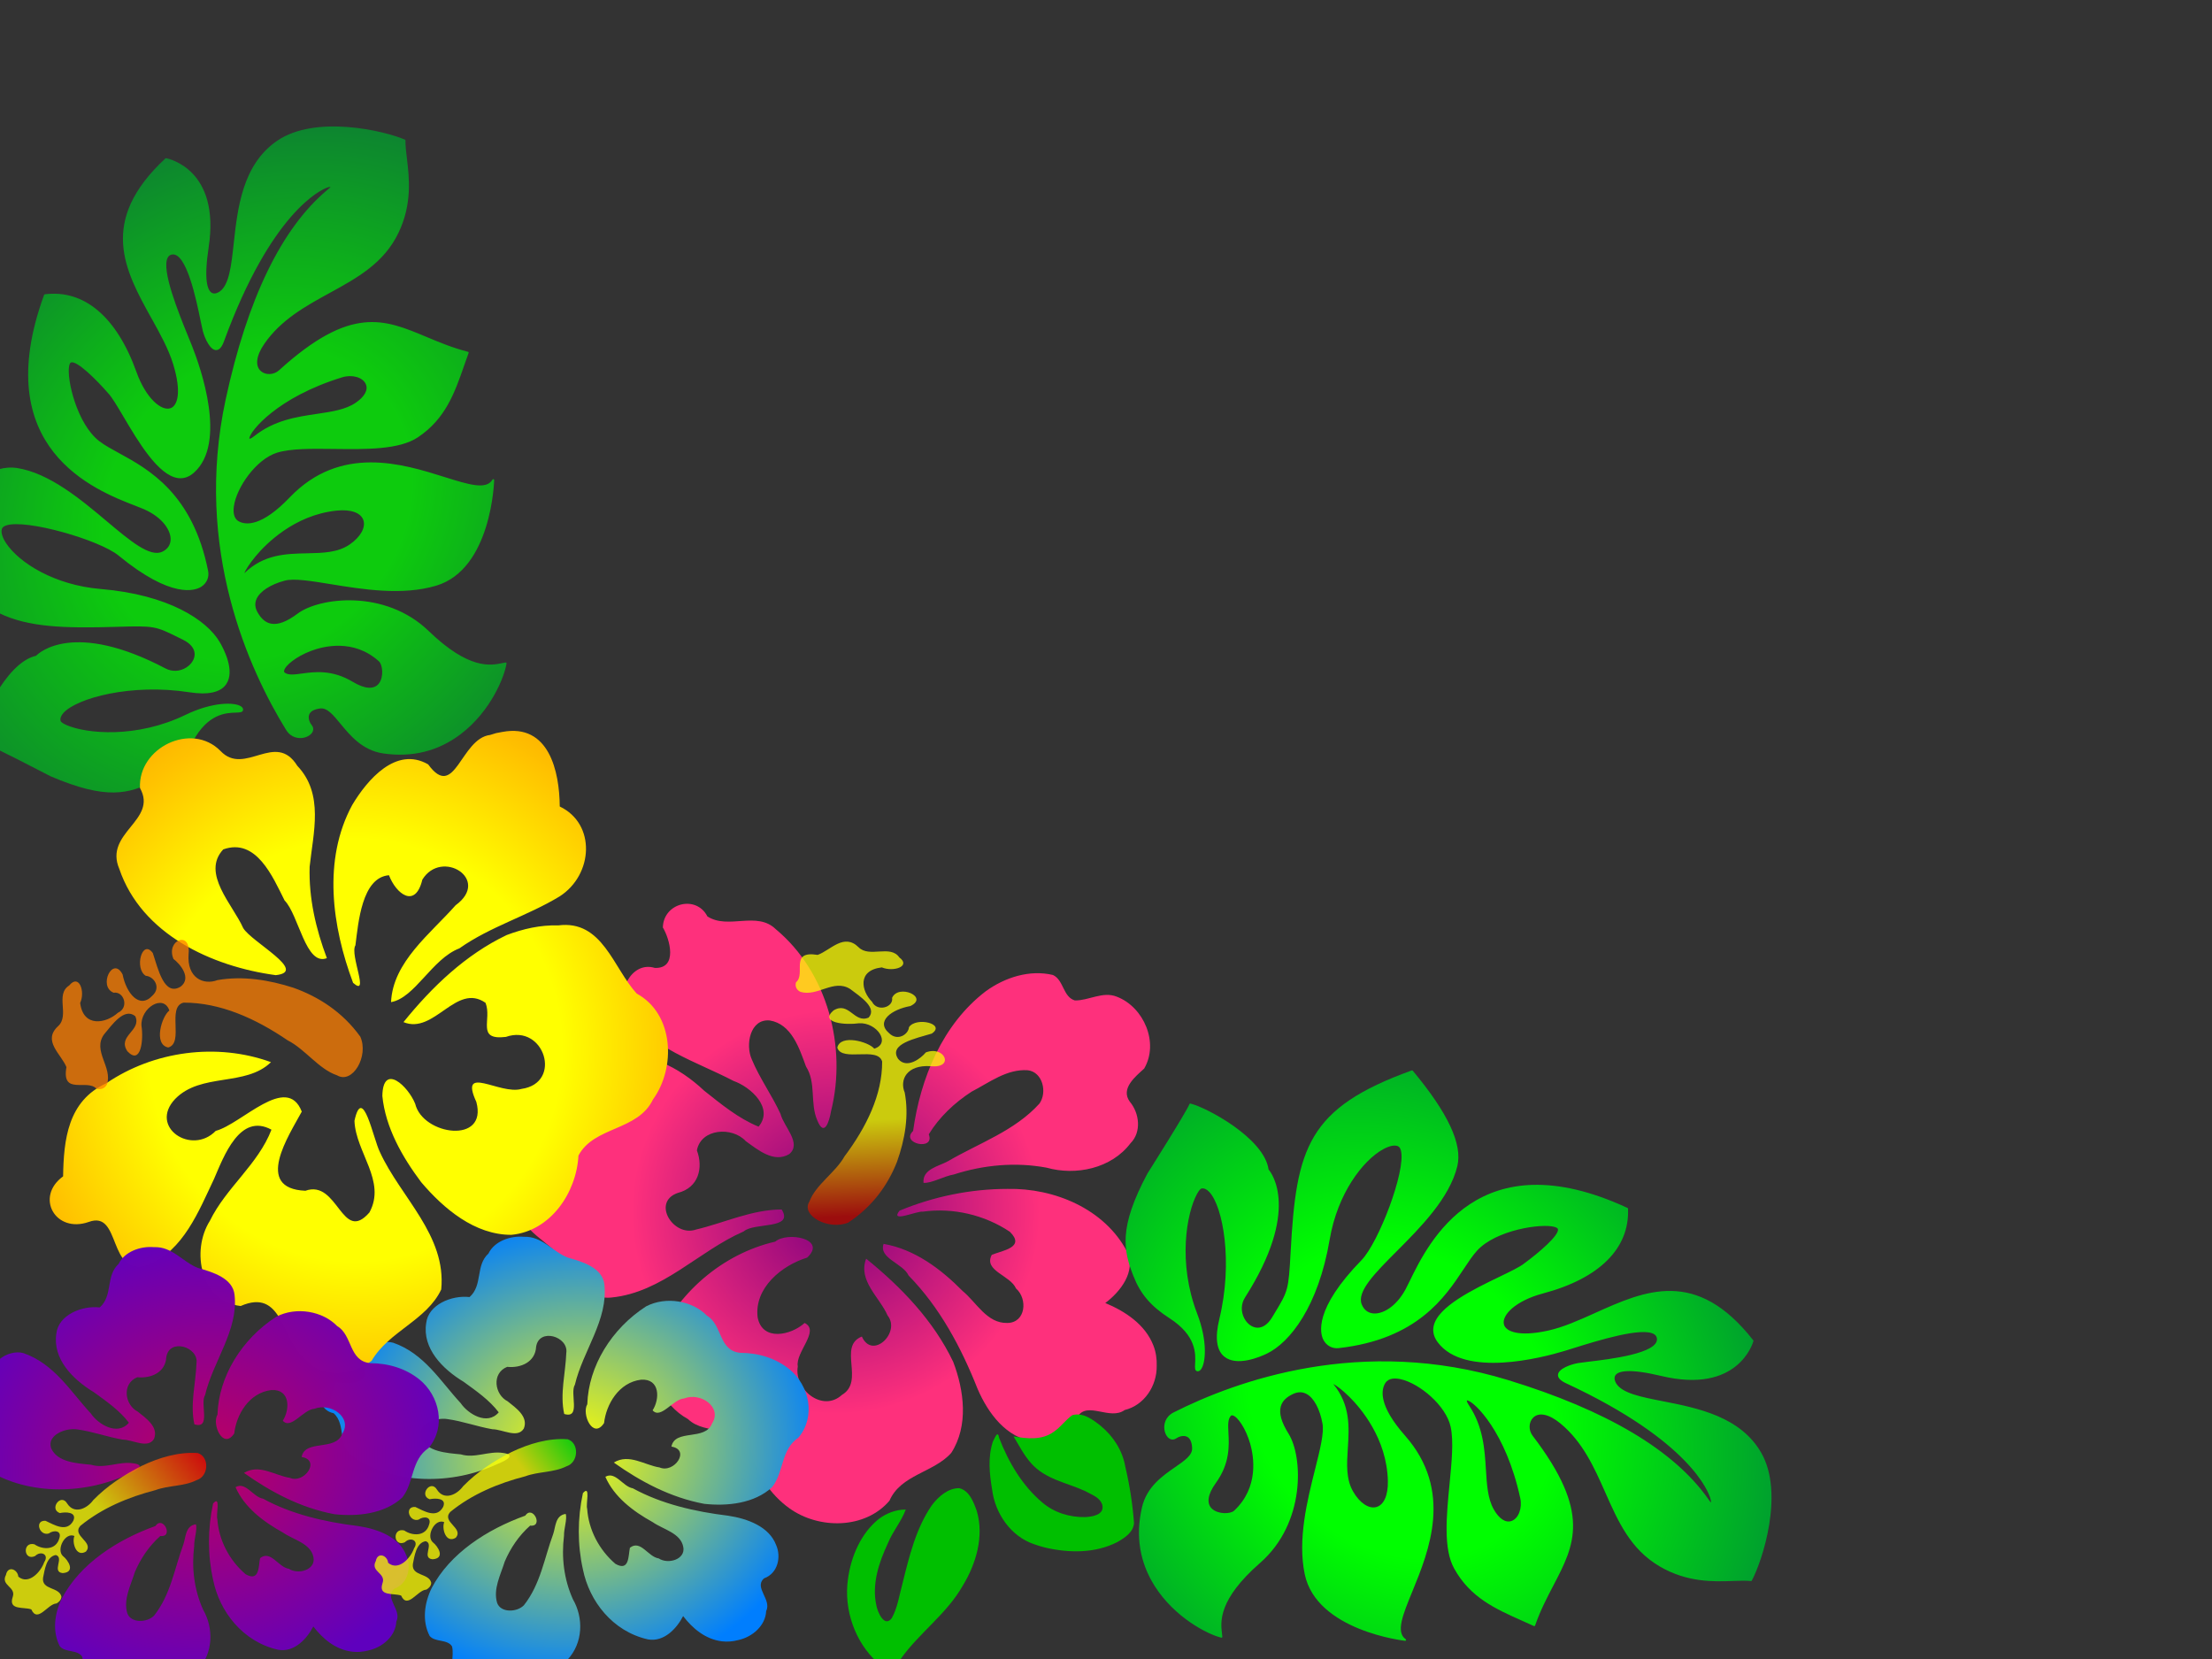
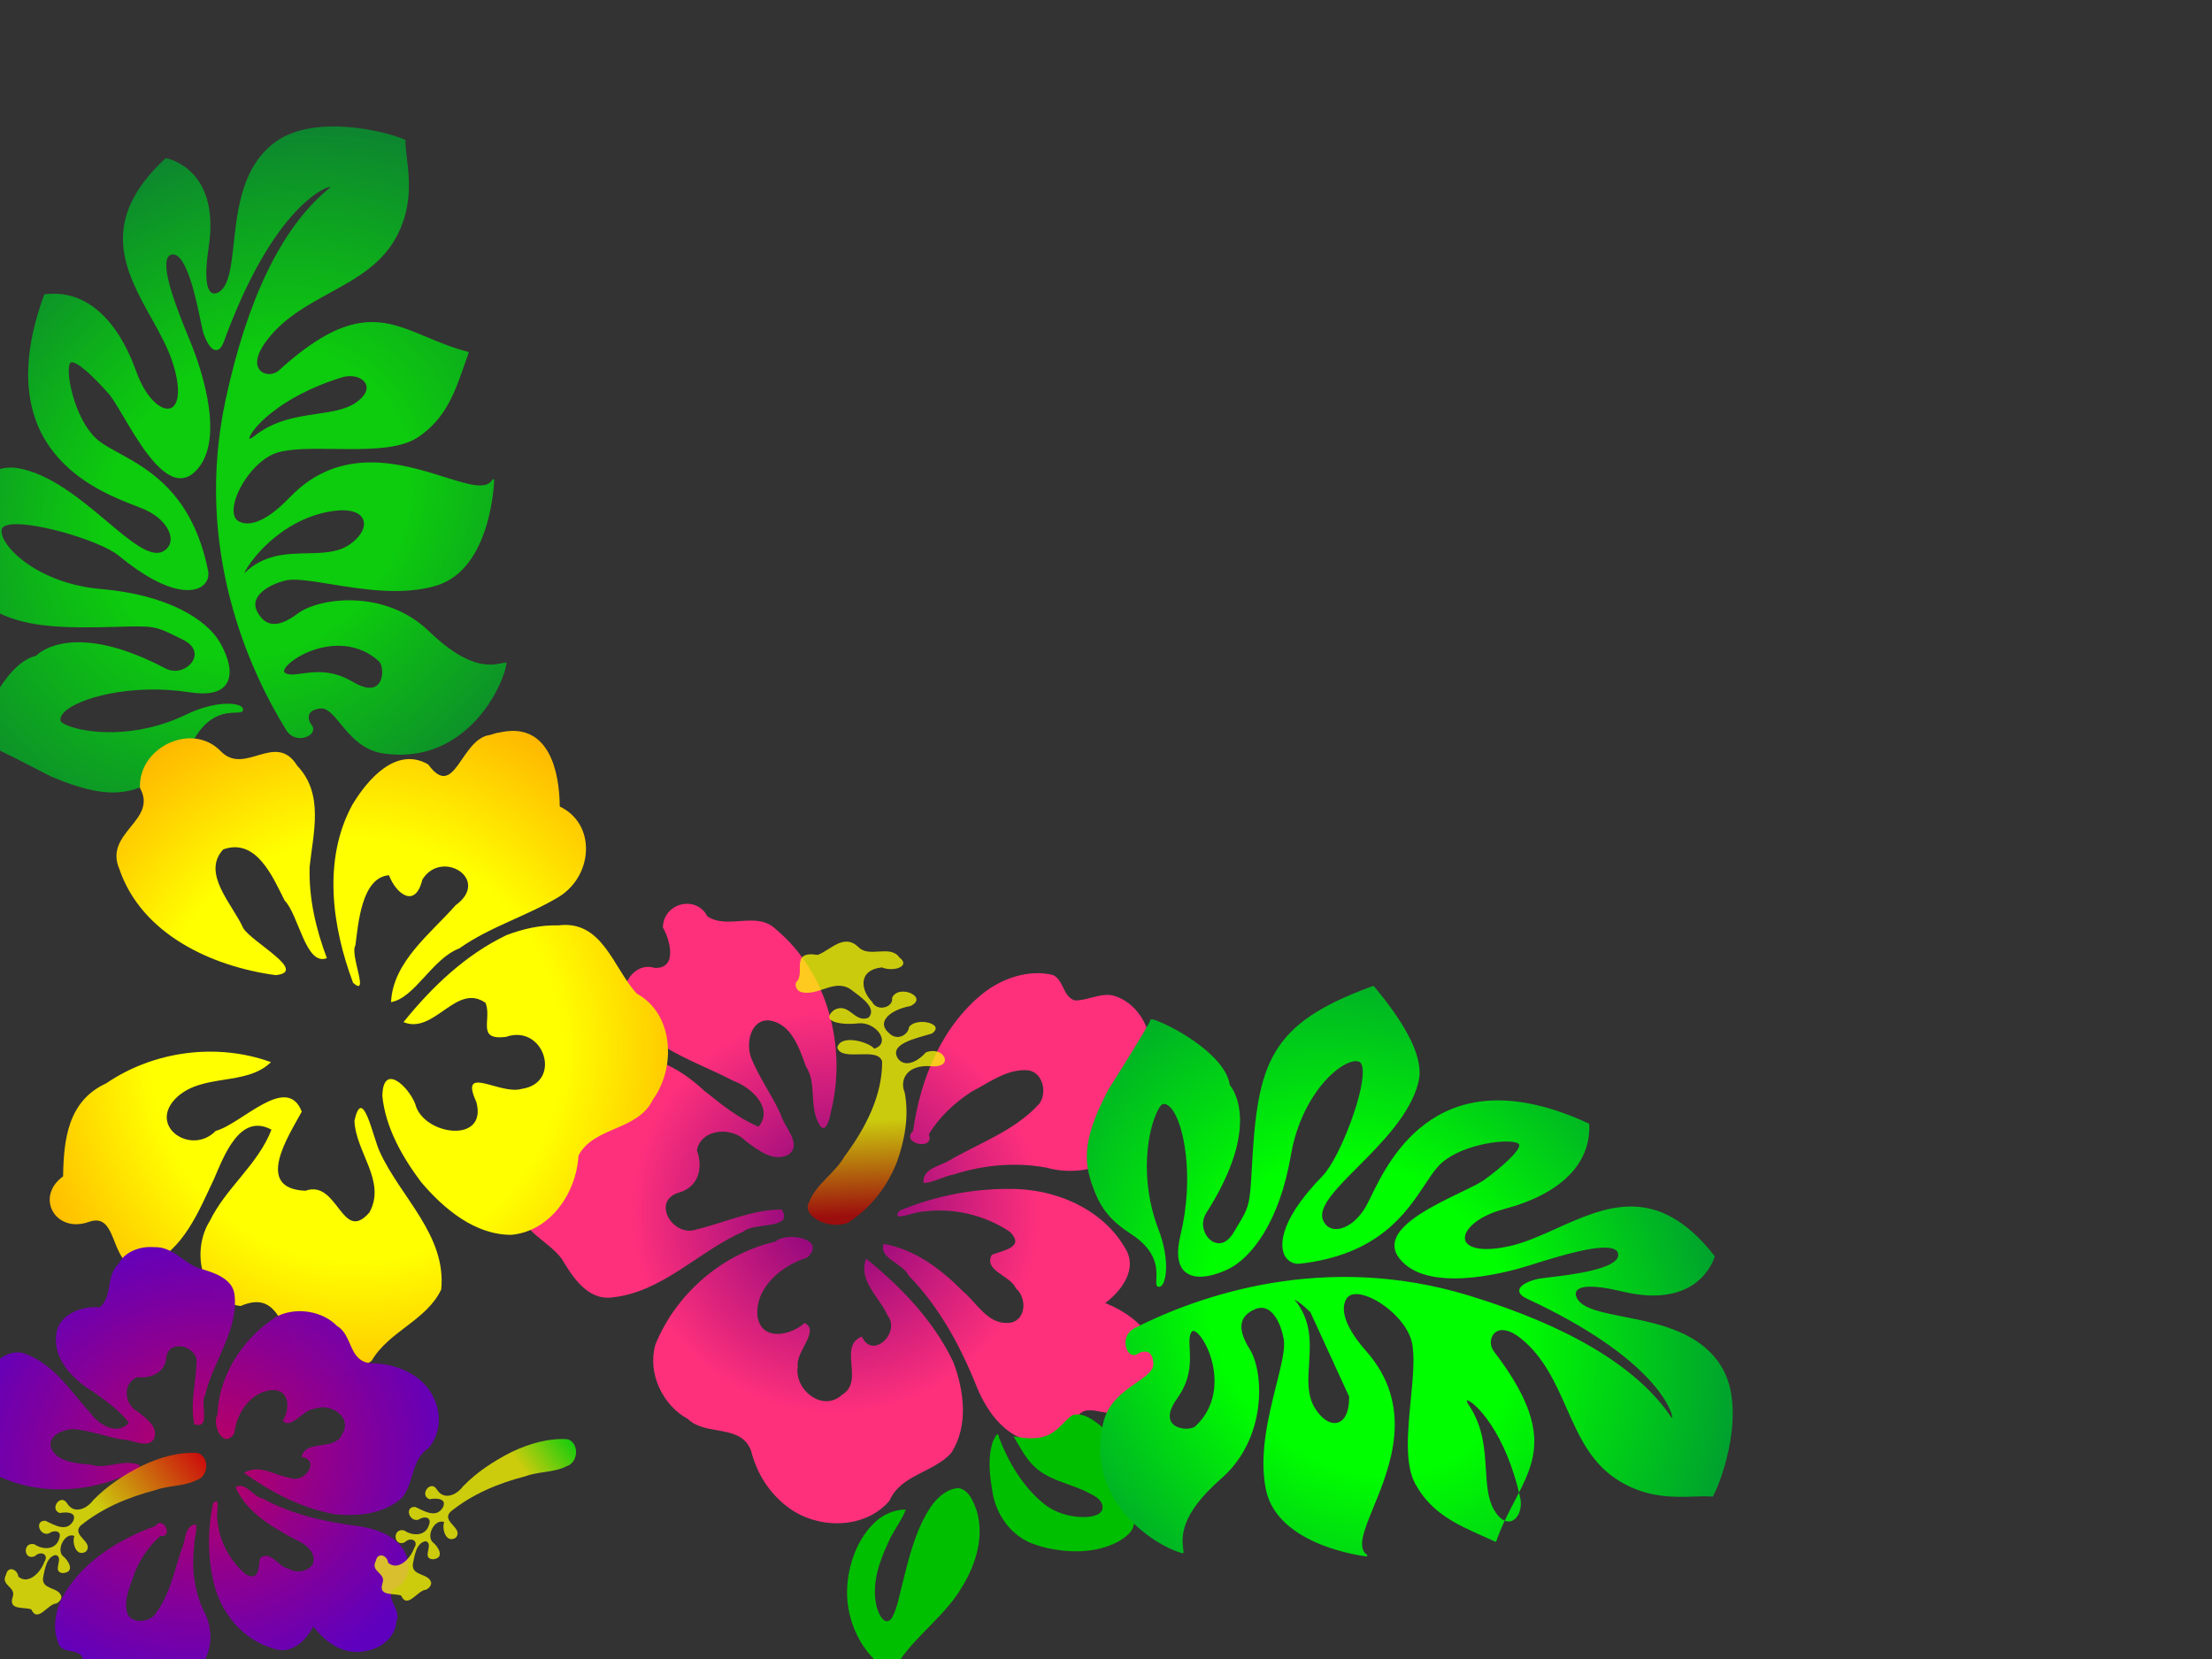
<svg xmlns="http://www.w3.org/2000/svg" width="640" height="480">
  <rect width="100%" height="100%" fill="#333333" stroke="none" />
  <title>hibiscus</title>
  <defs>
    <radialGradient r="0.732" cy="0.5" cx="0.5" spreadMethod="pad" id="svg_20">
      <stop offset="0.438" stop-color="#ffff00" />
      <stop offset="1" stop-opacity="0.996" stop-color="#ff7f00" />
      <stop offset="1" stop-opacity="0.996" stop-color="#ff7f00" />
    </radialGradient>
    <radialGradient cy="0.5" cx="0.5" r="0.884" spreadMethod="pad" id="svg_26">
      <stop offset="0" stop-opacity="0.996" stop-color="#bf005f" />
      <stop offset="0.594" stop-opacity="0.996" stop-color="#5f00bf" />
    </radialGradient>
    <linearGradient y2="1" x2="0.426" y1="0.762" x1="0.43" id="svg_32">
      <stop offset="0" stop-color="#ffff00" />
      <stop offset="0.992" stop-opacity="0.996" stop-color="#00ff00" />
      <stop offset="1" stop-color="#0000ff" />
    </linearGradient>
    <linearGradient y2="0.984" x2="0.492" y1="0.531" x1="0.496" id="svg_41">
      <stop offset="0" stop-color="#ffff00" />
      <stop offset="1" stop-opacity="0.996" stop-color="#ff0000" />
    </linearGradient>
    <linearGradient y2="0.949" x2="0.547" y1="0" x1="0.523" spreadMethod="pad" id="svg_42">
      <stop offset="0.66" stop-opacity="0.996" stop-color="#ffff00" />
      <stop offset="1" stop-opacity="0.996" stop-color="#bf0000" />
    </linearGradient>
    <radialGradient cy="0.5" cx="0.5" r="0.676" spreadMethod="pad" id="svg_43">
      <stop offset="0" stop-opacity="0.996" stop-color="#ffff00" />
      <stop offset="0.773" stop-opacity="0.996" stop-color="#007fff" />
    </radialGradient>
    <radialGradient cy="0.5" cx="0.5" r="0.676" spreadMethod="pad" id="svg_46">
      <stop offset="0.336" stop-opacity="0.996" stop-color="#00ff00" />
      <stop offset="1" stop-opacity="0.996" stop-color="#007f3f" />
    </radialGradient>
    <radialGradient r="0.5" cy="0.5" cx="0.5" spreadMethod="pad" id="svg_51">
      <stop offset="0" stop-opacity="0.996" stop-color="#7f007f" />
      <stop offset="0.633" stop-opacity="0.996" stop-color="#ff307c" />
    </radialGradient>
  </defs>
  <g>
    <title>Layer 1</title>
    <path fill="url(#svg_51)" id="path6656" d="m153.556,335.313c3.686,-5.841 12.468,-4.615 16.073,-10.544c-2.511,-6.452 -0.657,-15.862 6.688,-18.116c9.966,-3.566 20.311,2.23 27.445,8.937c4.922,3.895 9.852,7.983 15.718,10.387c4.513,-5.38 -2.288,-11.495 -7.254,-13.235c-10.806,-5.652 -23.695,-9.318 -30.94,-19.871c-3.186,-5.389 1.283,-14.941 8.18,-12.821c6.727,0.238 4.329,-8.353 2.32,-11.698c0.155,-7.141 9.673,-9.507 12.884,-3.207c6.036,3.915 14.293,-1.664 19.799,3.711c14.956,12.432 20.625,34.038 15.984,52.616c-0.516,3.082 -1.985,7.679 -3.993,2.66c-2.166,-4.95 -0.242,-10.868 -3.262,-15.563c-1.921,-5.24 -4.164,-12.298 -10.509,-13.323c-5.69,-0.516 -7.066,7.074 -5.175,11.26c2.275,5.488 5.833,10.365 8.313,15.781c0.911,3.669 6.236,8.496 2.55,11.611c-4.44,2.703 -9.095,-1.22 -12.614,-3.742c-3.869,-4.235 -12.949,-3.688 -14.126,2.684c1.9,5.104 0.464,10.801 -5.519,12.304c-7.694,2.658 -1.274,12.87 5.256,10.607c8.214,-1.949 16.181,-5.799 24.786,-5.811c3.674,5.866 -7.982,3.653 -10.993,6.353c-13.078,5.691 -23.451,17.646 -38.251,19.117c-7.033,0.755 -11.297,-6.047 -14.437,-11.266c-3.833,-5.1 -11.158,-7.63 -12.533,-14.439c-1.735,-4.897 -0.868,-11.227 3.609,-14.391l-0,0zm110.633,-8.094c2.125,-15.273 8.491,-30.859 21.054,-40.446c5.507,-3.975 12.643,-6.289 19.402,-4.682c3.179,1.484 2.859,6.32 6.347,7.371c4.063,0.06 8.077,-2.736 12.162,-1.08c7.815,3.021 12.232,13.348 7.891,20.789c-2.506,2.287 -6.927,5.789 -4.162,9.574c2.795,3.314 3.459,8.797 0.196,12.043c-5.5,7.285 -15.771,9.449 -24.275,7.053c-8.934,-1.662 -18.21,-0.815 -26.832,1.968c-2.854,0.482 -6.539,2.63 -8.771,2.422c-0.367,-4.022 4.424,-4.766 7.132,-6.287c8.957,-5.229 19.281,-8.749 26.396,-16.627c2.327,-3.221 0.994,-9.172 -3.395,-9.665c-6.06,-0.406 -11.098,3.562 -16.205,6.192c-4.929,3.19 -9.33,7.315 -12.407,12.345c1.907,4.921 -8.374,2.695 -4.532,-0.97l0,0zm11.599,66.795c-5.684,-11.905 -15.025,-21.623 -25.187,-29.839c-2.424,6.394 3.906,11.128 6.202,16.434c3.917,4.855 -4.364,12.973 -7.442,6.094c-7.061,2.807 0.95,12.934 -5.767,16.882c-5.597,5.144 -13.906,-1.544 -12.767,-8.243c-0.758,-4.093 6.538,-10.345 1.97,-12.568c-3.947,3.604 -12.308,5.411 -13.596,-1.683c-0.976,-8.479 6.965,-14.959 14.34,-17.232c5.869,-5.445 -5.753,-7.613 -9.247,-4.614c-15.422,3.558 -28.707,15.138 -34.654,29.749c-2.388,8.242 2.011,17.552 9.431,21.602c5.125,4.979 15.377,1.311 18.238,9.165c1.704,6.739 5.489,12.627 11.162,16.69c8.507,6.045 21.805,6.024 28.882,-2.251c3.267,-7.572 12.84,-8.137 17.876,-13.834c5.067,-7.839 3.722,-18.073 0.56,-26.352l0,-0zm57.902,-4.773c-2.358,-6.037 -8.138,-9.843 -13.895,-12.24c4.405,-3.293 9.007,-9.195 6.286,-14.901c-6.53,-12.366 -21.062,-18.389 -34.558,-18.114c-10.684,-0.001 -21.405,2.206 -31.254,6.298c-2.949,3.691 4.976,0.037 6.747,0.28c8.723,-1.218 17.892,0.957 25.171,5.829c4.623,4.552 -2.21,5.408 -5.235,6.669c-2.473,4.636 5.386,5.91 7.003,9.723c3.446,2.99 2.854,9.928 -2.495,9.989c-5.927,0.156 -8.907,-5.939 -12.944,-9.247c-6.272,-6.354 -13.864,-12.077 -22.862,-13.633c-1.49,4.199 5.659,5.629 7.233,9.159c9.05,9.252 15.226,20.837 19.954,32.779c3.022,7.017 8.29,14.252 16.445,15.269c5.105,0.933 11.726,-1.545 12.504,-7.237c2.84,-4.534 9.371,1.194 13.605,-1.897c5.742,-1.406 9.351,-7.028 9.276,-12.759c0.073,-2.027 -0.234,-4.077 -0.98,-5.967l0,0z" />
-     <path fill="url(#svg_43)" d="m227.445,407.38c-2.543,-4.481 -8.601,-3.541 -11.089,-8.089c1.733,-4.949 0.453,-12.169 -4.614,-13.897c-6.876,-2.736 -14.012,1.711 -18.934,6.856c-3.396,2.988 -6.797,6.125 -10.844,7.968c-3.113,-4.128 1.579,-8.819 5.004,-10.153c7.455,-4.336 16.347,-7.148 21.345,-15.244c2.198,-4.134 -0.885,-11.462 -5.643,-9.836c-4.641,0.182 -2.987,-6.408 -1.601,-8.974c-0.107,-5.479 -6.673,-7.293 -8.889,-2.46c-4.164,3.003 -9.861,-1.277 -13.659,2.847c-10.318,9.537 -14.229,26.112 -11.027,40.364c0.356,2.364 1.37,5.891 2.755,2.041c1.494,-3.797 0.167,-8.337 2.251,-11.939c1.325,-4.02 2.873,-9.434 7.25,-10.221c3.925,-0.396 4.875,5.427 3.57,8.638c-1.57,4.21 -4.024,7.951 -5.735,12.107c-0.629,2.815 -4.302,6.518 -1.759,8.907c3.063,2.074 6.274,-0.936 8.702,-2.871c2.669,-3.249 8.933,-2.829 9.745,2.059c-1.311,3.916 -0.32,8.286 3.807,9.439c5.308,2.039 0.879,9.873 -3.626,8.137c-5.667,-1.495 -11.163,-4.449 -17.099,-4.458c-2.535,4.5 5.507,2.802 7.584,4.874c9.022,4.366 16.179,13.537 26.389,14.666c4.852,0.579 7.794,-4.639 9.96,-8.642c2.645,-3.912 7.698,-5.853 8.646,-11.077c1.197,-3.757 0.599,-8.613 -2.49,-11.04l0,0zm-76.324,-6.21c-1.466,-11.717 -5.858,-23.673 -14.525,-31.028c-3.799,-3.049 -8.722,-4.824 -13.385,-3.592c-2.193,1.138 -1.973,4.848 -4.379,5.655c-2.803,0.046 -5.572,-2.099 -8.39,-0.829c-5.392,2.318 -8.438,10.24 -5.444,15.948c1.729,1.754 4.779,4.441 2.871,7.344c-1.928,2.543 -2.386,6.749 -0.135,9.239c3.794,5.589 10.88,7.248 16.747,5.411c6.163,-1.275 12.563,-0.626 18.511,1.51c1.969,0.37 4.511,2.017 6.051,1.858c0.253,-3.085 -3.052,-3.656 -4.92,-4.823c-6.179,-4.011 -13.302,-6.712 -18.21,-12.755c-1.605,-2.471 -0.686,-7.036 2.342,-7.415c4.181,-0.311 7.657,2.732 11.18,4.75c3.4,2.447 6.437,5.611 8.559,9.47c-1.316,3.775 5.777,2.068 3.127,-0.744l0,0zm-8.002,51.242c3.921,-9.133 10.365,-16.588 17.376,-22.891c1.672,4.906 -2.695,8.536 -4.279,12.607c-2.702,3.725 3.011,9.952 5.134,4.675c4.871,2.153 -0.655,9.922 3.979,12.951c3.861,3.946 9.594,-1.184 8.808,-6.323c0.523,-3.14 -4.51,-7.936 -1.359,-9.641c2.723,2.765 8.491,4.151 9.38,-1.291c0.674,-6.505 -4.805,-11.476 -9.893,-13.22c-4.049,-4.177 3.969,-5.84 6.379,-3.54c10.639,2.73 19.805,11.613 23.908,22.822c1.647,6.323 -1.388,13.465 -6.506,16.572c-3.536,3.82 -10.608,1.006 -12.582,7.031c-1.175,5.17 -3.787,9.687 -7.7,12.803c-5.869,4.638 -15.043,4.621 -19.925,-1.727c-2.254,-5.809 -8.858,-6.242 -12.333,-10.612c-3.495,-6.014 -2.568,-13.864 -0.386,-20.216l0,-0zm-39.946,-3.661c1.627,-4.631 5.615,-7.551 9.586,-9.39c-3.039,-2.526 -6.214,-7.054 -4.336,-11.431c4.505,-9.487 14.53,-14.107 23.841,-13.896c7.371,-0.001 14.767,1.692 21.561,4.832c2.034,2.832 -3.433,0.029 -4.655,0.215c-6.018,-0.934 -12.344,0.734 -17.365,4.472c-3.189,3.492 1.525,4.149 3.612,5.116c1.706,3.557 -3.716,4.534 -4.831,7.459c-2.377,2.294 -1.969,7.616 1.722,7.663c4.089,0.12 6.145,-4.556 8.93,-7.094c4.327,-4.874 9.565,-9.265 15.772,-10.458c1.028,3.221 -3.904,4.318 -4.99,7.026c-6.244,7.098 -10.504,15.985 -13.766,25.146c-2.085,5.383 -5.719,10.933 -11.345,11.714c-3.522,0.715 -8.089,-1.185 -8.626,-5.552c-1.959,-3.478 -6.465,0.916 -9.386,-1.455c-3.962,-1.079 -6.451,-5.392 -6.4,-9.788c-0.05,-1.555 0.161,-3.127 0.676,-4.578l-0,0z" id="svg_1" transform="rotate(-102.653, 166.498, 419.5)" />
    <path opacity="0.75" fill="url(#svg_42)" d="m230.314,284.203c2.96,-2.419 -2.03,-9.274 6.266,-7.922c3.793,-1.389 7.593,-6.4 11.839,-2.21c3.111,3.141 9.181,-0.849 11.786,2.941c3.497,2.597 -1.763,4.282 -5.059,2.883c-7.266,0.844 -5.888,6.908 -2.849,9.941c1.52,3.059 6.287,1.589 5.807,-1.116c1.806,-4.164 10.814,-0.233 5.287,2.364c-5.341,0.95 -10.183,4.406 -6.136,7.853c2.416,2.405 5.577,0.372 5.742,-1.742c2.049,-3.082 10.816,-0.979 6.594,1.853c-4.58,1.394 -12.664,2.986 -9.712,7.35c2.503,2.972 6.603,-0.186 7.985,-1.899c5.494,-2.094 8.396,4.654 1.472,3.982c-7.027,-0.492 -9.115,3.972 -7.572,7.636c1.257,6.698 0.082,13.521 -2.248,20.071c-2.533,6.429 -6.876,12.811 -14.131,17.561c-5.664,2.298 -13.827,-2.064 -11.177,-6.138c1.773,-4.815 7.56,-8.402 10.117,-13.009c6.392,-8.542 10.957,-17.88 10.91,-27.459c-1.249,-4.485 -11.695,0.236 -12.977,-4.035c0.909,-3.992 9.072,-1.679 10.696,0.304c4.955,-1.541 0.724,-7.661 -4.41,-7.349c-3.974,0.572 -11.552,-0.111 -7.399,-3.701c4.504,-2.78 5.994,3.846 10.174,2.058c2.616,-2.884 -2.546,-6.144 -5.307,-8.252c-4.802,-3.08 -9.451,2.34 -14.461,0.794c-1.272,-0.656 -1.531,-1.774 -1.237,-2.758z" id="path6658" />
    <g transform="rotate(22.491, 76.916, 137.062)" opacity="0.75" fill="#89a02c" id="g3876">
      <g transform="rotate(-68.209, 77.994, 146.172)" fill="#89a02c" id="g3878">
        <g fill="#89a02c" id="g3884">
          <g fill="#89a02c" id="g3886">
            <path fill="url(#svg_46)" d="m108.768,140.283c-4.656,-3.554 -9.935,-7.582 -17.294,-8.491c-1.354,-0.168 -1.476,-0.467 -1.477,-0.47l0,-0.003c0,-0.014 0.022,-0.073 0.144,-0.161c1.608,-1.183 14.007,-2.477 31.293,6.962c2.665,1.456 4.18,4.271 3.376,6.272c-0.679,1.69 -2.839,2.299 -5.925,1.671c-3.468,-0.708 -6.698,-3.172 -10.116,-5.781m-41.921,16.069c4.593,-0.363 16.303,-0.359 25.809,7.507c3.23,2.674 4.527,5.492 3.471,7.538c-1.016,1.965 -4.047,2.776 -7.727,2.067c-4.135,-0.795 -7.21,-3.819 -10.467,-7.02c-4.408,-4.332 -8.969,-8.808 -16.849,-9.015c0.725,-0.313 2.645,-0.83 5.763,-1.077m-14.926,33.254c-1.71,-1.333 -3.06,-2.387 -3.247,-3.671c-0.036,-0.234 0.052,-0.416 0.275,-0.569c1.196,-0.826 5.309,-0.392 9.526,1.572c3.355,1.562 11.2,6.268 11.56,16.191c0.05,1.422 -2.187,4.158 -4.567,4.45c-2.262,0.276 -4.019,-1.745 -4.95,-5.69c-1.61,-6.832 -5.648,-9.982 -8.597,-12.282m-50.066,-58.637l-0.006,0l0.006,0zm93.289,-44.262c-1.494,4.982 -2.906,9.69 -5.09,13.701c-4.147,7.612 -7.78,9.301 -9.628,8.435c-2.533,-1.187 -3.033,-7.039 0.572,-14.424c7.413,-15.195 6.555,-27.502 -2.417,-34.652c-0.081,-0.065 -0.193,-0.078 -0.288,-0.035c-43.203,19.465 -30.144,50.02 -25.227,61.522l1.022,2.475c2.055,5.509 1.041,9.799 -0.877,11.609c-1.137,1.071 -2.576,1.343 -4.164,0.788c-3.767,-1.32 -4.328,-8.912 -4.974,-17.702c-0.71,-9.647 -1.597,-21.653 -7.154,-29.402c-3.794,-5.29 -13.377,-8.006 -29.298,-8.303c-0.114,-0.002 -0.219,0.066 -0.258,0.169c-11.502,29.926 -4.935,39.923 16.767,60.862c7.966,7.683 8.054,7.958 10.332,14.988l0.475,1.459c0.735,2.251 0.517,4.122 -0.612,5.268c-1.006,1.02 -2.701,1.405 -4.426,1.004c-2.17,-0.504 -3.833,-2.046 -4.451,-4.125c-8.524,-28.696 -22.278,-29.376 -23.528,-29.377c-7.726,-5.019 -25.533,1.913 -29.207,4.602c-0.1,0.075 -0.134,0.207 -0.078,0.317c1.211,2.386 7.17,22.157 7.229,22.355c6.398,16.613 12.229,19.79 19.77,22.466c5.26,1.868 9.914,1.896 16.066,0.094c8.953,-2.619 12.768,1.063 14.818,3.039c0.842,0.813 1.451,1.4 2.023,0.935c0.205,-0.167 0.424,-0.495 0.311,-1.115c-0.402,-2.206 -4.798,-6.845 -12.96,-9.792c-14.84,-5.366 -23.923,-16.695 -26.162,-22.574c-0.452,-1.188 -0.474,-1.847 -0.343,-2.07c0.379,-0.642 1.132,-0.991 2.241,-1.035c5.726,-0.229 19.8,7.994 29.711,21.91c3.175,4.455 6.229,6.474 9.079,6c4.663,-0.777 6.893,-7.795 7.465,-9.927c1.903,-7.092 -0.533,-20.092 -13.077,-35.311c-8.586,-10.424 -11.009,-22.216 -9.626,-28.762c0.417,-1.972 1.161,-3.331 2.094,-3.825c0.41,-0.217 0.95,-0.159 1.603,0.174c5.437,2.771 15.877,22.36 16.469,29.326c1.683,19.875 8.233,22.979 10.201,23.458c1.851,0.449 3.656,-0.227 4.714,-1.763c12.934,-18.84 9.01,-32.903 6.413,-42.208c-0.69,-2.473 -1.286,-4.607 -1.518,-6.512c-0.983,-8.097 6.245,-19.393 9.503,-21.483c0.488,-0.313 0.879,-0.422 1.099,-0.306c1.6,0.836 1.548,8.706 1.124,13.792c-0.023,1.553 -0.835,4.554 -1.773,8.027c-2.178,8.062 -5.163,19.104 -1.675,23.733c0.987,1.309 2.443,2.041 4.328,2.172c12.819,0.897 23.053,-19.734 25.885,-26.08l1.075,-2.453c2.934,-6.738 8.394,-19.281 12.304,-20.351c0.519,-0.142 0.98,-0.069 1.412,0.223c3.595,2.438 -4.484,14.347 -7.935,19.432l-1.634,2.476c-1.165,1.972 -2.457,5.354 -1.251,6.588c0.624,0.638 1.756,0.592 3.369,-0.132c36.429,-16.366 51.022,-10.489 52.566,-9.765c0.675,0.316 0.902,0.533 0.993,0.654c-0.26,0.014 -0.792,-0.037 -1.372,-0.094c-17.118,-1.715 -38.591,5.441 -63.824,21.266c-37.578,23.568 -51.381,59.78 -56.266,79.267c-0.697,2.764 0.868,4.4 1.574,4.975c1.114,0.909 2.523,1.261 3.503,0.875c0.646,-0.253 1.034,-0.803 1.098,-1.547c0.057,-0.652 0.549,-2.149 1.713,-2.616c0.918,-0.368 2.067,-0.017 3.409,1.042c1.616,1.272 1.326,3.931 0.96,7.299c-0.484,4.445 -1.085,9.975 2.525,14.917c4.968,6.807 11.549,10.876 19.561,12.093c10.797,1.64 20.79,-2.51 23.938,-4.776c0.069,-0.049 0.112,-0.123 0.112,-0.205c-0.001,-0.081 -0.038,-0.154 -0.107,-0.203l-0.762,-0.532c-2.849,-1.929 -8.152,-5.52 -8.236,-21.73c-0.087,-17.565 -15.151,-29.479 -22.865,-30.676c-3.853,-0.599 -6.286,-1.729 -7.439,-3.454c-0.888,-1.33 -1.014,-3.012 -0.384,-5.142c0.425,-1.442 1.286,-2.412 2.555,-2.882c2.262,-0.836 5.797,-0.04 9.463,2.13c2.394,1.416 5.257,5.502 8.572,10.233c5.367,7.659 12.045,17.191 21.015,22.178c14.626,8.136 33.398,-9.164 33.586,-9.339c0.087,-0.081 0.107,-0.209 0.046,-0.31c-0.06,-0.102 -0.185,-0.152 -0.303,-0.122c-3.426,0.851 -5.843,-3.928 -9.19,-10.541c-5.655,-11.176 -14.2,-28.066 -35.466,-27.868c-11.762,0.11 -14.589,-3.507 -15.227,-5.674c-0.502,-1.711 0.846,-3.15 2.065,-4.055c4.485,-3.333 14.359,-4.932 19.891,-1.919c3.67,1.999 7.859,6.402 12.295,11.064c6.382,6.709 12.981,13.648 19.336,14.996c9.437,2.003 16.675,-1.39 24.337,-4.978l3.369,-1.558c0.065,-0.031 0.117,-0.086 0.14,-0.154c0.022,-0.067 0.015,-0.14 -0.02,-0.202c-2.316,-4.038 -3.843,-7.908 -5.32,-11.65c-4.861,-12.32 -8.701,-22.052 -36.67,-23.757c-2.016,-0.123 -3.744,-1.726 -3.852,-3.573c-0.136,-2.326 2.26,-4.133 6.41,-4.832c8.351,-1.406 16.096,0.959 23.584,3.243c8.861,2.705 17.23,5.26 26.503,2.114c8.771,-2.976 13.565,-8.927 17.065,-13.271c1.259,-1.562 2.346,-2.912 3.426,-3.922c0.077,-0.071 0.101,-0.178 0.065,-0.273c-2.334,-6.08 -12.852,-23.597 -26.075,-26.246c-11.936,-2.389 -21.963,5.448 -30.018,11.747c-5.084,3.974 -9.475,7.407 -12.75,6.818c-0.491,-0.088 -1.661,-0.401 -1.908,-1.399c-0.336,-1.367 0.927,-4.188 8.849,-9.873c18.472,-13.255 10.181,-26.208 9.818,-26.752c-0.046,-0.071 -0.126,-0.115 -0.214,-0.119c-26.704,-1.315 -31.389,14.306 -35.922,29.414" id="path3894" />
          </g>
        </g>
      </g>
    </g>
    <path fill="url(#svg_20)" d="m87.878,392.775c-6.396,-5.367 -6.212,-20.184 -18.247,-14.902c-11.62,-1.339 -14.398,-15.965 -8.912,-24.642c4.693,-9.621 13.936,-16.288 17.824,-26.38c-9.149,-4.994 -13.784,7.712 -16.602,14.218c-4.447,9.374 -8.861,20.737 -19.128,24.948c-11.86,3.709 -7.56,-16.039 -17.162,-12.461c-9.686,3.379 -15.579,-7.279 -7.393,-13.2c0.17,-10.565 1.349,-21.829 12.465,-26.909c13.734,-9.376 32.028,-11.83 47.682,-6.132c-7.358,7.179 -20.234,2.945 -27.737,10.656c-7.696,8.136 4.777,16.425 11.758,9.221c7.483,-1.968 20.561,-16.731 24.885,-5.568c-3.756,6.963 -13.947,22.257 1.045,22.899c9.471,-3.374 10.522,15.494 18.531,6.277c4.961,-9.088 -3.966,-17.339 -4.332,-26.511c2.362,-10.832 5.442,5.206 7.356,9.026c5.984,13.102 19.301,24.098 17.751,39.774c-4.247,8.967 -15.14,12.055 -20.141,20.634c-5.577,4.395 -14.981,5.266 -19.643,-0.949l0,0zm-8.094,-110.632c-18.518,-2.497 -38.839,-11.841 -45.268,-30.745c-4.513,-10.497 11.229,-14.01 5.99,-23.387c-0.606,-11.696 14.925,-19.286 23.316,-10.715c7.01,7.369 15.882,-5.905 22.201,4.279c7.775,8.169 4.605,19.364 3.565,29.19c-0.278,9.052 1.803,18.028 4.986,26.455c-6.126,2.393 -8.114,-12.508 -12.238,-16.699c-3.412,-6.788 -8.178,-18.182 -17.745,-14.762c-6.43,6.921 2.78,15.992 5.777,22.762c2.461,4.091 18.947,12.609 9.418,13.621l0,0l-0,0zm66.795,-11.599c-11.902,5.689 -21.627,15.021 -29.839,25.187c8.921,3.696 15.224,-11.521 23.733,-5.587c1.961,4.824 -2.806,10.901 5.887,9.867c11.127,-3.905 16.527,13.337 4.517,15.048c-6.272,1.809 -18.161,-7.345 -13.061,3.756c3.359,12.344 -15.473,9.676 -17.68,0.567c-1.998,-5.067 -9.334,-12.035 -9.51,-2.295c0.888,9.141 5.784,17.695 11.237,24.954c6.525,7.69 15.535,15.285 26.116,15.234c11.329,-1.065 18.831,-12.231 19.384,-22.927c4.483,-8.504 17.198,-7.078 21.565,-16.238c6.678,-9.184 6.09,-24.774 -4.699,-30.63c-6.812,-7.395 -9.901,-21.412 -22.727,-19.731c-5.105,-0.168 -10.17,1.001 -14.923,2.795l-0,0zm-4.772,-57.903c-8.585,1.046 -10.142,19.214 -17.926,8.518c-9.297,-5.365 -17.647,4.512 -21.964,11.731c-8.615,15.887 -5.83,35.262 0.24,51.477c4.935,4.339 -1.032,-8.186 0.68,-10.858c0.843,-6.578 1.863,-19.643 9.703,-20.278c2.096,5.466 7.636,9.736 9.654,1.282c5.533,-9.038 19.943,-0.103 9.633,7.401c-7.265,8.236 -18.161,16.39 -18.686,28.03c6.906,-1.196 11.854,-12.544 19.764,-15.548c8.969,-6.345 19.735,-9.391 29.023,-15.045c9.744,-6.264 10.563,-20.991 0.024,-26.006c-0.078,-10.108 -3.08,-24.121 -16.619,-21.572l-1.793,0.339l-1.733,0.53l0,0l-0,0z" id="path7488" />
-     <path opacity="0.75" fill="#ff7f00" id="path7490" d="m27.918,315.016c-2.655,-2.96 -10.18,2.03 -8.695,-6.266c-1.525,-3.793 -7.025,-7.593 -2.426,-11.839c3.447,-3.111 -0.932,-9.181 3.228,-11.786c2.851,-3.497 4.701,1.763 3.165,5.059c0.926,7.266 7.582,5.888 10.911,2.849c3.357,-1.52 1.744,-6.287 -1.225,-5.807c-4.571,-1.806 -0.255,-10.814 2.595,-5.287c1.043,5.341 4.836,10.183 8.619,6.136c2.64,-2.416 0.408,-5.577 -1.912,-5.742c-3.383,-2.049 -1.074,-10.816 2.034,-6.594c1.53,4.58 3.277,12.664 8.067,9.712c3.262,-2.503 -0.204,-6.603 -2.085,-7.985c-2.299,-5.494 5.109,-8.396 4.371,-1.472c-0.54,7.027 4.36,9.115 8.381,7.572c7.351,-1.257 14.841,-0.082 22.03,2.248c7.057,2.533 14.062,6.876 19.275,14.131c2.523,5.664 -2.265,13.827 -6.737,11.177c-5.285,-1.773 -9.222,-7.56 -14.279,-10.117c-9.376,-6.392 -19.625,-10.956 -30.139,-10.91c-4.923,1.249 0.258,11.695 -4.429,12.977c-4.382,-0.909 -1.843,-9.072 0.334,-10.696c-1.691,-4.955 -8.408,-0.724 -8.067,4.41c0.628,3.974 -0.122,11.552 -4.062,7.399c-3.051,-4.504 4.222,-5.994 2.259,-10.174c-3.166,-2.616 -6.744,2.545 -9.057,5.307c-3.381,4.802 2.569,9.451 0.872,14.461c-0.72,1.272 -1.947,1.531 -3.027,1.237z" />
    <path fill="#00bf00" id="path6662" d="m298.824,444.222c-6.777,-0.804 -12.69,-6.097 -15.065,-12.834c-1.714,-4.29 -3.249,-8.963 -2.726,-13.687c0.345,-1.134 0.641,-3.64 1.525,-1.407c4.192,6.395 9.545,12.132 16.155,15.633c4.023,2.179 8.758,2.551 13.124,1.498c1.882,-0.527 5.297,-1.78 4.004,-4.494c-1.189,-2.06 -3.75,-2.209 -5.737,-2.86c-5.682,-1.247 -11.965,-0.862 -16.929,-4.551c-2.507,-1.795 -4.477,-4.265 -6.618,-6.502c3.92,-0.174 8.305,-0.585 11.144,-3.844c1.646,-1.704 2.557,-4.03 4.172,-5.762c2.852,-1.529 6.112,0.004 8.762,1.327c4.06,2.099 7.574,5.545 9.379,10.002c2.359,4.946 4.339,10.102 5.911,15.39c0.381,2.708 -1.794,4.815 -3.552,6.409c-5.67,4.63 -13.075,6.071 -20.074,5.972c-1.163,-0.037 -2.323,-0.133 -3.477,-0.291m-37.059,42.963c-7.419,-4.326 -12.67,-12.727 -13.31,-21.744c-0.518,-6.582 0.893,-13.672 4.993,-18.78c1.875,-2.181 4.37,-3.803 7.111,-4.368c-0.545,3.678 -2.362,6.969 -2.997,10.631c-1.359,5.909 -2.084,12.505 0.493,18.163c0.749,1.915 3.756,6.047 5.198,2.727c0.983,-3.307 0.713,-6.864 0.894,-10.293c0.249,-8.11 0.415,-16.538 3.535,-24.084c1.351,-2.885 3.552,-5.81 6.664,-6.46c2.973,0.02 4.894,2.977 6.372,5.363c3.679,6.701 3.047,15.073 0.573,22.106c-2.846,8.966 -9.359,15.845 -13.014,24.364c-0.213,2.705 -2.46,5.095 -4.878,3.163c-0.554,-0.24 -1.096,-0.511 -1.634,-0.787l0,0z" transform="rotate(12.208, 287.162, 446.605)" />
    <path id="svg_8" fill="url(#svg_26)" d="m120.445,410.38c-2.543,-4.481 -8.601,-3.541 -11.089,-8.089c1.733,-4.949 0.453,-12.169 -4.614,-13.897c-6.876,-2.736 -14.012,1.711 -18.934,6.856c-3.396,2.988 -6.797,6.125 -10.844,7.968c-3.113,-4.128 1.579,-8.819 5.004,-10.153c7.455,-4.336 16.347,-7.148 21.345,-15.244c2.198,-4.134 -0.885,-11.462 -5.643,-9.836c-4.641,0.182 -2.987,-6.408 -1.601,-8.974c-0.107,-5.479 -6.673,-7.293 -8.889,-2.46c-4.164,3.003 -9.861,-1.277 -13.659,2.847c-10.318,9.537 -14.229,26.112 -11.027,40.364c0.356,2.364 1.37,5.891 2.755,2.041c1.494,-3.797 0.167,-8.337 2.251,-11.939c1.325,-4.02 2.873,-9.434 7.25,-10.221c3.925,-0.396 4.875,5.427 3.57,8.638c-1.57,4.21 -4.024,7.951 -5.735,12.107c-0.629,2.815 -4.302,6.518 -1.759,8.907c3.063,2.074 6.274,-0.936 8.702,-2.871c2.669,-3.249 8.933,-2.829 9.745,2.059c-1.311,3.916 -0.32,8.286 3.807,9.439c5.308,2.039 0.879,9.873 -3.626,8.137c-5.667,-1.495 -11.163,-4.449 -17.099,-4.458c-2.535,4.5 5.507,2.802 7.584,4.874c9.022,4.366 16.179,13.537 26.389,14.666c4.852,0.579 7.794,-4.639 9.96,-8.642c2.645,-3.912 7.698,-5.853 8.646,-11.077c1.197,-3.757 0.599,-8.613 -2.49,-11.04l0,0zm-76.324,-6.21c-1.466,-11.717 -5.858,-23.673 -14.525,-31.028c-3.799,-3.049 -8.722,-4.824 -13.385,-3.592c-2.193,1.138 -1.973,4.848 -4.379,5.655c-2.803,0.046 -5.572,-2.099 -8.39,-0.829c-5.392,2.318 -8.438,10.24 -5.444,15.948c1.729,1.754 4.779,4.441 2.871,7.344c-1.928,2.543 -2.386,6.749 -0.135,9.239c3.794,5.589 10.88,7.248 16.747,5.411c6.163,-1.275 12.563,-0.626 18.511,1.51c1.969,0.37 4.511,2.017 6.051,1.858c0.253,-3.085 -3.052,-3.656 -4.92,-4.823c-6.179,-4.011 -13.302,-6.712 -18.21,-12.755c-1.605,-2.471 -0.686,-7.036 2.342,-7.415c4.181,-0.311 7.657,2.732 11.18,4.75c3.4,2.447 6.437,5.611 8.559,9.47c-1.316,3.775 5.777,2.068 3.127,-0.744l0,0zm-8.002,51.242c3.921,-9.133 10.365,-16.588 17.376,-22.891c1.672,4.906 -2.695,8.536 -4.279,12.607c-2.702,3.725 3.011,9.952 5.134,4.675c4.871,2.153 -0.655,9.922 3.979,12.951c3.861,3.946 9.594,-1.184 8.808,-6.323c0.523,-3.14 -4.51,-7.936 -1.359,-9.641c2.723,2.765 8.491,4.151 9.38,-1.291c0.674,-6.505 -4.805,-11.476 -9.893,-13.22c-4.049,-4.177 3.969,-5.84 6.379,-3.54c10.639,2.73 19.805,11.613 23.908,22.822c1.647,6.323 -1.388,13.465 -6.506,16.572c-3.536,3.82 -10.608,1.006 -12.582,7.031c-1.175,5.17 -3.787,9.687 -7.7,12.803c-5.869,4.638 -15.043,4.621 -19.925,-1.727c-2.254,-5.809 -8.858,-6.242 -12.333,-10.612c-3.495,-6.014 -2.568,-13.864 -0.386,-20.216l0,-0zm-39.946,-3.661c1.627,-4.631 5.615,-7.551 9.586,-9.39c-3.039,-2.526 -6.214,-7.054 -4.336,-11.431c4.505,-9.487 14.53,-14.107 23.841,-13.896c7.371,-0.001 14.767,1.692 21.561,4.832c2.034,2.832 -3.433,0.029 -4.655,0.215c-6.018,-0.934 -12.344,0.734 -17.365,4.472c-3.189,3.492 1.525,4.149 3.612,5.116c1.706,3.557 -3.716,4.534 -4.831,7.459c-2.377,2.294 -1.969,7.616 1.722,7.663c4.089,0.12 6.145,-4.556 8.93,-7.094c4.327,-4.874 9.565,-9.265 15.772,-10.458c1.028,3.221 -3.904,4.318 -4.99,7.026c-6.244,7.098 -10.504,15.985 -13.766,25.146c-2.085,5.383 -5.719,10.933 -11.345,11.714c-3.522,0.715 -8.089,-1.185 -8.626,-5.552c-1.959,-3.478 -6.465,0.916 -9.386,-1.455c-3.962,-1.079 -6.451,-5.392 -6.4,-9.788c-0.05,-1.555 0.161,-3.127 0.676,-4.578l-0,0z" transform="rotate(-102.653, 59.498, 422.5)" />
    <path opacity="0.75" fill="url(#svg_32)" d="m124.251,410.645c1.55,-2.058 -1.063,-7.892 3.28,-6.741c1.986,-1.182 3.975,-5.447 6.198,-1.881c1.629,2.673 4.807,-0.722 6.17,2.503c1.831,2.21 -0.923,3.644 -2.648,2.454c-3.804,0.718 -3.083,5.878 -1.491,8.46c0.796,2.603 3.292,1.352 3.04,-0.949c0.945,-3.544 5.662,-0.198 2.768,2.012c-2.796,0.808 -5.331,3.749 -3.213,6.683c1.265,2.047 2.92,0.316 3.006,-1.482c1.073,-2.623 5.663,-0.833 3.452,1.577c-2.398,1.186 -6.63,2.541 -5.085,6.254c1.311,2.529 3.457,-0.158 4.181,-1.616c2.876,-1.782 4.396,3.961 0.771,3.389c-3.679,-0.419 -4.772,3.38 -3.964,6.498c0.658,5.7 0.043,11.507 -1.177,17.08c-1.326,5.471 -3.6,10.902 -7.398,14.944c-2.965,1.956 -7.239,-1.756 -5.851,-5.223c0.928,-4.097 3.958,-7.15 5.297,-11.071c3.346,-7.269 5.736,-15.216 5.712,-23.368c-0.654,-3.817 -6.123,0.2 -6.794,-3.434c0.476,-3.397 4.749,-1.429 5.6,0.259c2.594,-1.311 0.379,-6.519 -2.309,-6.254c-2.081,0.487 -6.048,-0.094 -3.874,-3.15c2.358,-2.366 3.138,3.273 5.326,1.751c1.37,-2.455 -1.333,-5.228 -2.778,-7.022c-2.514,-2.621 -4.948,1.992 -7.571,0.676c-0.666,-0.558 -0.802,-1.51 -0.648,-2.347z" id="svg_2" transform="rotate(-129.188, 135.506, 435.5)" />
    <path opacity="0.75" id="svg_9" fill="url(#svg_41)" d="m17.251,414.645c1.55,-2.058 -1.063,-7.892 3.28,-6.741c1.986,-1.182 3.975,-5.447 6.198,-1.881c1.629,2.673 4.807,-0.722 6.17,2.503c1.831,2.21 -0.923,3.644 -2.648,2.454c-3.804,0.718 -3.083,5.878 -1.491,8.46c0.796,2.603 3.292,1.352 3.04,-0.949c0.945,-3.544 5.662,-0.198 2.768,2.012c-2.796,0.808 -5.331,3.749 -3.213,6.683c1.265,2.047 2.92,0.316 3.006,-1.482c1.073,-2.623 5.663,-0.833 3.452,1.577c-2.398,1.186 -6.63,2.541 -5.085,6.254c1.311,2.529 3.457,-0.158 4.181,-1.616c2.876,-1.782 4.396,3.961 0.771,3.389c-3.679,-0.419 -4.772,3.38 -3.964,6.498c0.658,5.7 0.043,11.507 -1.177,17.08c-1.326,5.471 -3.6,10.902 -7.398,14.944c-2.965,1.956 -7.239,-1.756 -5.851,-5.223c0.928,-4.097 3.958,-7.15 5.297,-11.071c3.346,-7.269 5.736,-15.216 5.712,-23.368c-0.654,-3.817 -6.123,0.2 -6.794,-3.434c0.476,-3.397 4.749,-1.429 5.6,0.259c2.594,-1.311 0.379,-6.519 -2.309,-6.254c-2.081,0.487 -6.048,-0.094 -3.874,-3.15c2.358,-2.366 3.138,3.273 5.326,1.751c1.37,-2.455 -1.333,-5.228 -2.778,-7.022c-2.514,-2.621 -4.948,1.992 -7.571,0.676c-0.666,-0.558 -0.802,-1.51 -0.648,-2.347z" transform="rotate(-129.188, 28.506, 439.5)" />
    <g id="svg_52" transform="rotate(117.327, 413.916, 409.062)" fill="#89a02c">
      <g id="svg_53" transform="rotate(-68.209, 414.994, 418.172)" fill="#89a02c">
        <g id="svg_54" fill="#89a02c">
          <g id="svg_55" fill="#89a02c">
-             <path id="svg_56" fill="url(#svg_46)" d="m445.768,412.283c-4.656,-3.554 -9.935,-7.582 -17.294,-8.491c-1.354,-0.168 -1.476,-0.467 -1.477,-0.47l0,-0.003c0,-0.014 0.022,-0.073 0.144,-0.161c1.608,-1.183 14.007,-2.477 31.293,6.962c2.665,1.456 4.18,4.271 3.376,6.272c-0.679,1.69 -2.839,2.299 -5.925,1.671c-3.468,-0.708 -6.698,-3.172 -10.116,-5.781m-41.921,16.069c4.593,-0.363 16.303,-0.359 25.809,7.506c3.23,2.674 4.527,5.492 3.471,7.539c-1.016,1.965 -4.047,2.776 -7.727,2.067c-4.135,-0.795 -7.21,-3.819 -10.467,-7.02c-4.408,-4.332 -8.969,-8.808 -16.849,-9.015c0.725,-0.313 2.645,-0.83 5.763,-1.077m-14.926,33.254c-1.71,-1.333 -3.06,-2.387 -3.247,-3.671c-0.036,-0.234 0.052,-0.416 0.275,-0.569c1.196,-0.826 5.309,-0.392 9.526,1.572c3.355,1.562 11.2,6.268 11.56,16.191c0.05,1.422 -2.187,4.158 -4.567,4.45c-2.262,0.276 -4.019,-1.745 -4.95,-5.69c-1.61,-6.832 -5.648,-9.982 -8.597,-12.282m-50.066,-58.637l-0.006,0l0.006,0zm93.289,-44.262c-1.494,4.982 -2.906,9.69 -5.09,13.701c-4.147,7.612 -7.78,9.301 -9.628,8.435c-2.533,-1.187 -3.033,-7.039 0.572,-14.424c7.413,-15.195 6.555,-27.502 -2.417,-34.652c-0.081,-0.065 -0.193,-0.078 -0.288,-0.035c-43.203,19.465 -30.144,50.02 -25.227,61.522l1.022,2.475c2.055,5.509 1.041,9.799 -0.877,11.609c-1.137,1.071 -2.576,1.343 -4.164,0.788c-3.767,-1.32 -4.328,-8.912 -4.974,-17.702c-0.71,-9.647 -1.597,-21.653 -7.154,-29.402c-3.794,-5.29 -13.377,-8.006 -29.298,-8.303c-0.114,-0.002 -0.219,0.066 -0.258,0.169c-11.502,29.926 -4.935,39.923 16.767,60.862c7.966,7.683 8.054,7.958 10.332,14.988l0.475,1.459c0.735,2.251 0.517,4.122 -0.612,5.268c-1.006,1.02 -2.701,1.405 -4.426,1.004c-2.17,-0.504 -3.833,-2.046 -4.451,-4.125c-8.524,-28.696 -22.278,-29.376 -23.528,-29.377c-7.726,-5.019 -25.533,1.913 -29.207,4.602c-0.1,0.075 -0.134,0.207 -0.078,0.317c1.211,2.386 7.17,22.157 7.229,22.355c6.398,16.613 12.229,19.79 19.77,22.466c5.26,1.868 9.914,1.896 16.066,0.094c8.953,-2.619 12.768,1.063 14.818,3.039c0.842,0.813 1.451,1.4 2.023,0.935c0.205,-0.167 0.424,-0.495 0.311,-1.115c-0.402,-2.206 -4.798,-6.845 -12.96,-9.792c-14.84,-5.366 -23.923,-16.695 -26.162,-22.574c-0.452,-1.188 -0.474,-1.847 -0.343,-2.07c0.379,-0.642 1.132,-0.991 2.241,-1.035c5.726,-0.229 19.8,7.994 29.711,21.91c3.175,4.455 6.229,6.474 9.079,6c4.663,-0.776 6.893,-7.795 7.465,-9.927c1.903,-7.092 -0.533,-20.092 -13.077,-35.311c-8.586,-10.424 -11.009,-22.216 -9.626,-28.762c0.417,-1.972 1.161,-3.331 2.094,-3.825c0.41,-0.217 0.95,-0.159 1.603,0.174c5.437,2.771 15.877,22.36 16.469,29.326c1.683,19.875 8.233,22.979 10.201,23.458c1.851,0.449 3.656,-0.227 4.714,-1.763c12.934,-18.84 9.01,-32.903 6.413,-42.208c-0.69,-2.473 -1.286,-4.607 -1.518,-6.512c-0.983,-8.097 6.245,-19.393 9.503,-21.483c0.488,-0.313 0.879,-0.422 1.099,-0.306c1.6,0.836 1.548,8.706 1.124,13.792c-0.023,1.553 -0.835,4.553 -1.773,8.027c-2.178,8.062 -5.163,19.104 -1.675,23.733c0.987,1.309 2.443,2.041 4.328,2.172c12.819,0.897 23.053,-19.734 25.885,-26.08l1.075,-2.453c2.934,-6.738 8.394,-19.281 12.304,-20.351c0.519,-0.142 0.98,-0.069 1.412,0.223c3.595,2.438 -4.484,14.347 -7.935,19.432l-1.634,2.476c-1.165,1.972 -2.457,5.354 -1.251,6.588c0.624,0.638 1.756,0.592 3.369,-0.132c36.429,-16.366 51.022,-10.489 52.566,-9.765c0.675,0.316 0.902,0.533 0.993,0.654c-0.26,0.014 -0.792,-0.037 -1.372,-0.094c-17.118,-1.715 -38.591,5.441 -63.824,21.266c-37.578,23.568 -51.382,59.78 -56.266,79.267c-0.697,2.764 0.868,4.4 1.574,4.975c1.114,0.909 2.523,1.261 3.503,0.875c0.646,-0.253 1.034,-0.803 1.098,-1.547c0.057,-0.652 0.549,-2.149 1.713,-2.616c0.918,-0.368 2.067,-0.017 3.409,1.042c1.616,1.272 1.326,3.931 0.96,7.299c-0.484,4.445 -1.085,9.975 2.525,14.917c4.968,6.807 11.549,10.876 19.561,12.093c10.797,1.64 20.79,-2.51 23.938,-4.776c0.069,-0.049 0.112,-0.123 0.112,-0.205c-0.001,-0.081 -0.038,-0.154 -0.107,-0.203l-0.762,-0.532c-2.849,-1.929 -8.152,-5.52 -8.236,-21.73c-0.087,-17.565 -15.151,-29.479 -22.865,-30.676c-3.853,-0.599 -6.286,-1.729 -7.439,-3.454c-0.888,-1.33 -1.014,-3.012 -0.384,-5.142c0.425,-1.442 1.286,-2.412 2.555,-2.882c2.262,-0.836 5.797,-0.04 9.463,2.13c2.394,1.416 5.257,5.502 8.572,10.233c5.367,7.659 12.045,17.191 21.015,22.178c14.626,8.136 33.398,-9.164 33.586,-9.339c0.087,-0.081 0.107,-0.209 0.046,-0.31c-0.06,-0.102 -0.185,-0.152 -0.303,-0.122c-3.426,0.851 -5.843,-3.928 -9.19,-10.541c-5.655,-11.176 -14.2,-28.066 -35.466,-27.868c-11.762,0.11 -14.589,-3.507 -15.227,-5.674c-0.502,-1.711 0.846,-3.15 2.065,-4.055c4.485,-3.333 14.359,-4.932 19.891,-1.919c3.67,1.999 7.859,6.402 12.295,11.064c6.382,6.709 12.981,13.648 19.336,14.996c9.437,2.003 16.675,-1.39 24.336,-4.978l3.369,-1.558c0.065,-0.031 0.117,-0.086 0.14,-0.154c0.022,-0.067 0.015,-0.14 -0.019,-0.202c-2.316,-4.038 -3.843,-7.908 -5.32,-11.65c-4.861,-12.32 -8.701,-22.052 -36.67,-23.757c-2.016,-0.123 -3.744,-1.726 -3.852,-3.573c-0.136,-2.326 2.26,-4.133 6.41,-4.832c8.351,-1.406 16.096,0.959 23.584,3.243c8.861,2.705 17.23,5.26 26.503,2.114c8.771,-2.976 13.565,-8.927 17.065,-13.271c1.259,-1.562 2.346,-2.912 3.426,-3.922c0.077,-0.071 0.101,-0.178 0.065,-0.273c-2.334,-6.08 -12.852,-23.597 -26.075,-26.246c-11.936,-2.389 -21.963,5.448 -30.018,11.747c-5.084,3.974 -9.475,7.407 -12.75,6.818c-0.491,-0.089 -1.661,-0.401 -1.908,-1.399c-0.336,-1.367 0.927,-4.188 8.849,-9.873c18.472,-13.255 10.181,-26.208 9.818,-26.752c-0.046,-0.071 -0.126,-0.115 -0.214,-0.119c-26.704,-1.315 -31.389,14.306 -35.922,29.414" />
+             <path id="svg_56" fill="url(#svg_46)" d="m445.768,412.283c-4.656,-3.554 -9.935,-7.582 -17.294,-8.491c-1.354,-0.168 -1.476,-0.467 -1.477,-0.47l0,-0.003c0,-0.014 0.022,-0.073 0.144,-0.161c1.608,-1.183 14.007,-2.477 31.293,6.962c2.665,1.456 4.18,4.271 3.376,6.272c-0.679,1.69 -2.839,2.299 -5.925,1.671c-3.468,-0.708 -6.698,-3.172 -10.116,-5.781m-41.921,16.069c3.23,2.674 4.527,5.492 3.471,7.539c-1.016,1.965 -4.047,2.776 -7.727,2.067c-4.135,-0.795 -7.21,-3.819 -10.467,-7.02c-4.408,-4.332 -8.969,-8.808 -16.849,-9.015c0.725,-0.313 2.645,-0.83 5.763,-1.077m-14.926,33.254c-1.71,-1.333 -3.06,-2.387 -3.247,-3.671c-0.036,-0.234 0.052,-0.416 0.275,-0.569c1.196,-0.826 5.309,-0.392 9.526,1.572c3.355,1.562 11.2,6.268 11.56,16.191c0.05,1.422 -2.187,4.158 -4.567,4.45c-2.262,0.276 -4.019,-1.745 -4.95,-5.69c-1.61,-6.832 -5.648,-9.982 -8.597,-12.282m-50.066,-58.637l-0.006,0l0.006,0zm93.289,-44.262c-1.494,4.982 -2.906,9.69 -5.09,13.701c-4.147,7.612 -7.78,9.301 -9.628,8.435c-2.533,-1.187 -3.033,-7.039 0.572,-14.424c7.413,-15.195 6.555,-27.502 -2.417,-34.652c-0.081,-0.065 -0.193,-0.078 -0.288,-0.035c-43.203,19.465 -30.144,50.02 -25.227,61.522l1.022,2.475c2.055,5.509 1.041,9.799 -0.877,11.609c-1.137,1.071 -2.576,1.343 -4.164,0.788c-3.767,-1.32 -4.328,-8.912 -4.974,-17.702c-0.71,-9.647 -1.597,-21.653 -7.154,-29.402c-3.794,-5.29 -13.377,-8.006 -29.298,-8.303c-0.114,-0.002 -0.219,0.066 -0.258,0.169c-11.502,29.926 -4.935,39.923 16.767,60.862c7.966,7.683 8.054,7.958 10.332,14.988l0.475,1.459c0.735,2.251 0.517,4.122 -0.612,5.268c-1.006,1.02 -2.701,1.405 -4.426,1.004c-2.17,-0.504 -3.833,-2.046 -4.451,-4.125c-8.524,-28.696 -22.278,-29.376 -23.528,-29.377c-7.726,-5.019 -25.533,1.913 -29.207,4.602c-0.1,0.075 -0.134,0.207 -0.078,0.317c1.211,2.386 7.17,22.157 7.229,22.355c6.398,16.613 12.229,19.79 19.77,22.466c5.26,1.868 9.914,1.896 16.066,0.094c8.953,-2.619 12.768,1.063 14.818,3.039c0.842,0.813 1.451,1.4 2.023,0.935c0.205,-0.167 0.424,-0.495 0.311,-1.115c-0.402,-2.206 -4.798,-6.845 -12.96,-9.792c-14.84,-5.366 -23.923,-16.695 -26.162,-22.574c-0.452,-1.188 -0.474,-1.847 -0.343,-2.07c0.379,-0.642 1.132,-0.991 2.241,-1.035c5.726,-0.229 19.8,7.994 29.711,21.91c3.175,4.455 6.229,6.474 9.079,6c4.663,-0.776 6.893,-7.795 7.465,-9.927c1.903,-7.092 -0.533,-20.092 -13.077,-35.311c-8.586,-10.424 -11.009,-22.216 -9.626,-28.762c0.417,-1.972 1.161,-3.331 2.094,-3.825c0.41,-0.217 0.95,-0.159 1.603,0.174c5.437,2.771 15.877,22.36 16.469,29.326c1.683,19.875 8.233,22.979 10.201,23.458c1.851,0.449 3.656,-0.227 4.714,-1.763c12.934,-18.84 9.01,-32.903 6.413,-42.208c-0.69,-2.473 -1.286,-4.607 -1.518,-6.512c-0.983,-8.097 6.245,-19.393 9.503,-21.483c0.488,-0.313 0.879,-0.422 1.099,-0.306c1.6,0.836 1.548,8.706 1.124,13.792c-0.023,1.553 -0.835,4.553 -1.773,8.027c-2.178,8.062 -5.163,19.104 -1.675,23.733c0.987,1.309 2.443,2.041 4.328,2.172c12.819,0.897 23.053,-19.734 25.885,-26.08l1.075,-2.453c2.934,-6.738 8.394,-19.281 12.304,-20.351c0.519,-0.142 0.98,-0.069 1.412,0.223c3.595,2.438 -4.484,14.347 -7.935,19.432l-1.634,2.476c-1.165,1.972 -2.457,5.354 -1.251,6.588c0.624,0.638 1.756,0.592 3.369,-0.132c36.429,-16.366 51.022,-10.489 52.566,-9.765c0.675,0.316 0.902,0.533 0.993,0.654c-0.26,0.014 -0.792,-0.037 -1.372,-0.094c-17.118,-1.715 -38.591,5.441 -63.824,21.266c-37.578,23.568 -51.382,59.78 -56.266,79.267c-0.697,2.764 0.868,4.4 1.574,4.975c1.114,0.909 2.523,1.261 3.503,0.875c0.646,-0.253 1.034,-0.803 1.098,-1.547c0.057,-0.652 0.549,-2.149 1.713,-2.616c0.918,-0.368 2.067,-0.017 3.409,1.042c1.616,1.272 1.326,3.931 0.96,7.299c-0.484,4.445 -1.085,9.975 2.525,14.917c4.968,6.807 11.549,10.876 19.561,12.093c10.797,1.64 20.79,-2.51 23.938,-4.776c0.069,-0.049 0.112,-0.123 0.112,-0.205c-0.001,-0.081 -0.038,-0.154 -0.107,-0.203l-0.762,-0.532c-2.849,-1.929 -8.152,-5.52 -8.236,-21.73c-0.087,-17.565 -15.151,-29.479 -22.865,-30.676c-3.853,-0.599 -6.286,-1.729 -7.439,-3.454c-0.888,-1.33 -1.014,-3.012 -0.384,-5.142c0.425,-1.442 1.286,-2.412 2.555,-2.882c2.262,-0.836 5.797,-0.04 9.463,2.13c2.394,1.416 5.257,5.502 8.572,10.233c5.367,7.659 12.045,17.191 21.015,22.178c14.626,8.136 33.398,-9.164 33.586,-9.339c0.087,-0.081 0.107,-0.209 0.046,-0.31c-0.06,-0.102 -0.185,-0.152 -0.303,-0.122c-3.426,0.851 -5.843,-3.928 -9.19,-10.541c-5.655,-11.176 -14.2,-28.066 -35.466,-27.868c-11.762,0.11 -14.589,-3.507 -15.227,-5.674c-0.502,-1.711 0.846,-3.15 2.065,-4.055c4.485,-3.333 14.359,-4.932 19.891,-1.919c3.67,1.999 7.859,6.402 12.295,11.064c6.382,6.709 12.981,13.648 19.336,14.996c9.437,2.003 16.675,-1.39 24.336,-4.978l3.369,-1.558c0.065,-0.031 0.117,-0.086 0.14,-0.154c0.022,-0.067 0.015,-0.14 -0.019,-0.202c-2.316,-4.038 -3.843,-7.908 -5.32,-11.65c-4.861,-12.32 -8.701,-22.052 -36.67,-23.757c-2.016,-0.123 -3.744,-1.726 -3.852,-3.573c-0.136,-2.326 2.26,-4.133 6.41,-4.832c8.351,-1.406 16.096,0.959 23.584,3.243c8.861,2.705 17.23,5.26 26.503,2.114c8.771,-2.976 13.565,-8.927 17.065,-13.271c1.259,-1.562 2.346,-2.912 3.426,-3.922c0.077,-0.071 0.101,-0.178 0.065,-0.273c-2.334,-6.08 -12.852,-23.597 -26.075,-26.246c-11.936,-2.389 -21.963,5.448 -30.018,11.747c-5.084,3.974 -9.475,7.407 -12.75,6.818c-0.491,-0.089 -1.661,-0.401 -1.908,-1.399c-0.336,-1.367 0.927,-4.188 8.849,-9.873c18.472,-13.255 10.181,-26.208 9.818,-26.752c-0.046,-0.071 -0.126,-0.115 -0.214,-0.119c-26.704,-1.315 -31.389,14.306 -35.922,29.414" />
          </g>
        </g>
      </g>
    </g>
  </g>
</svg>